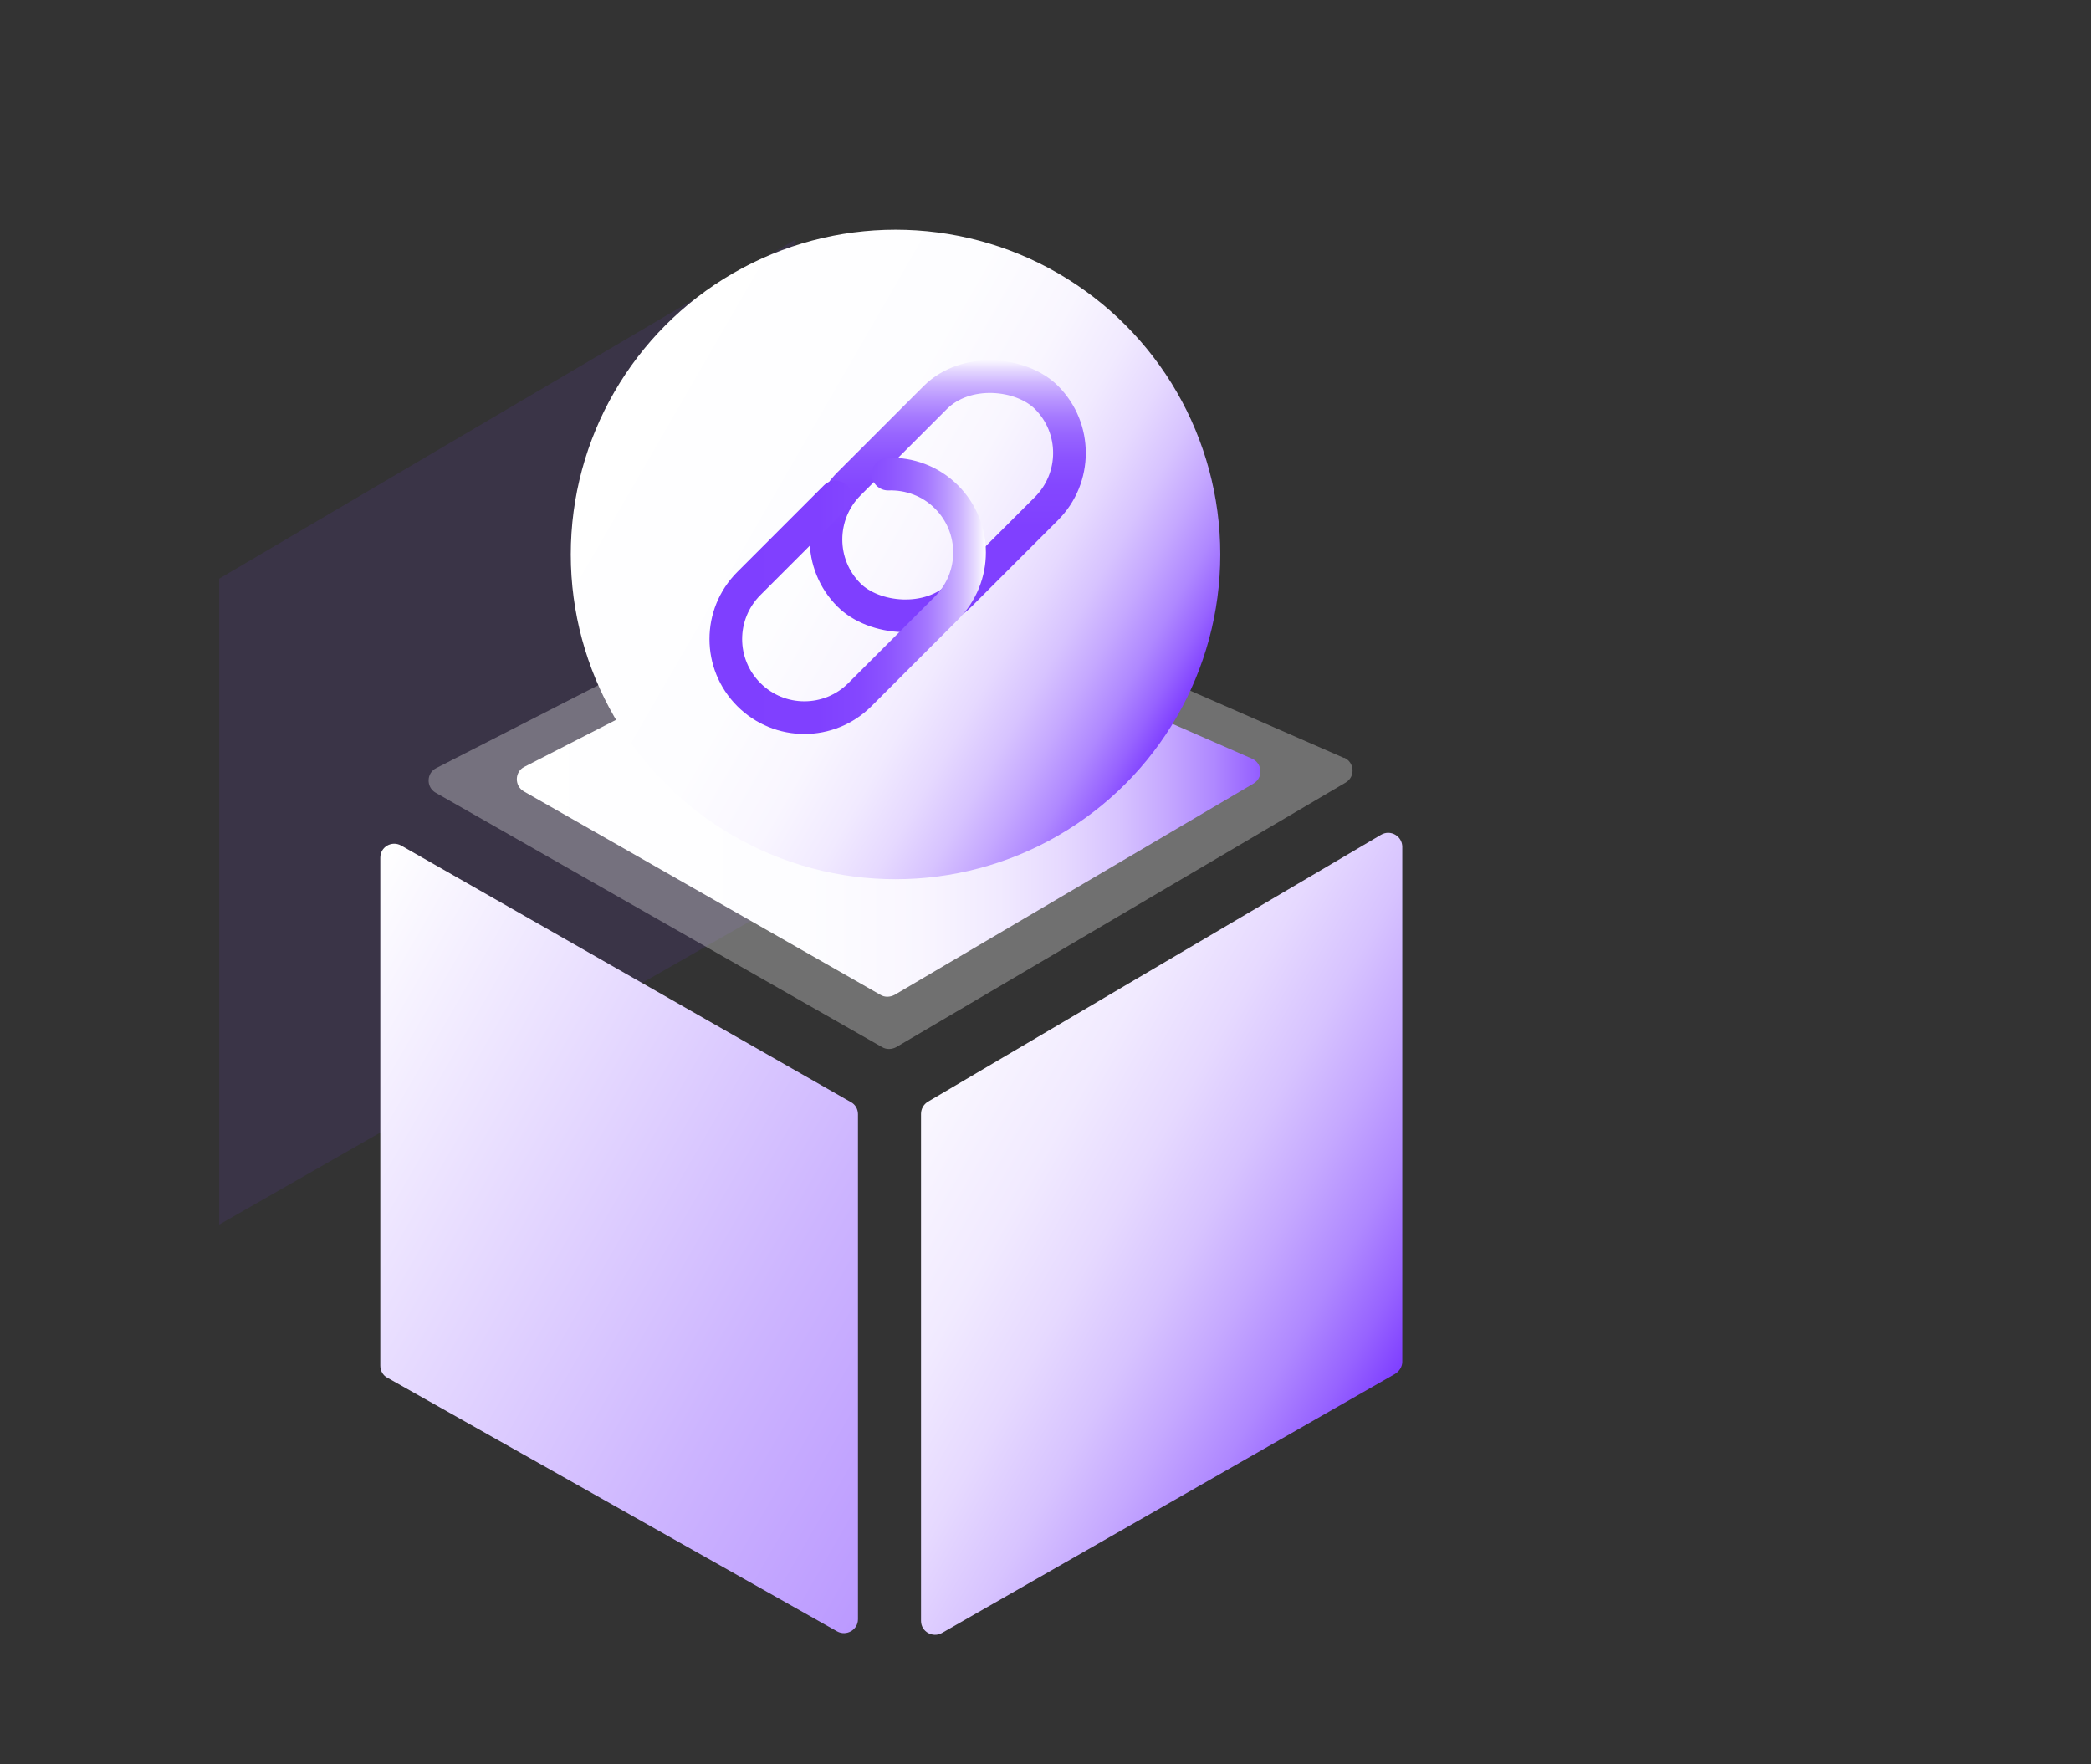
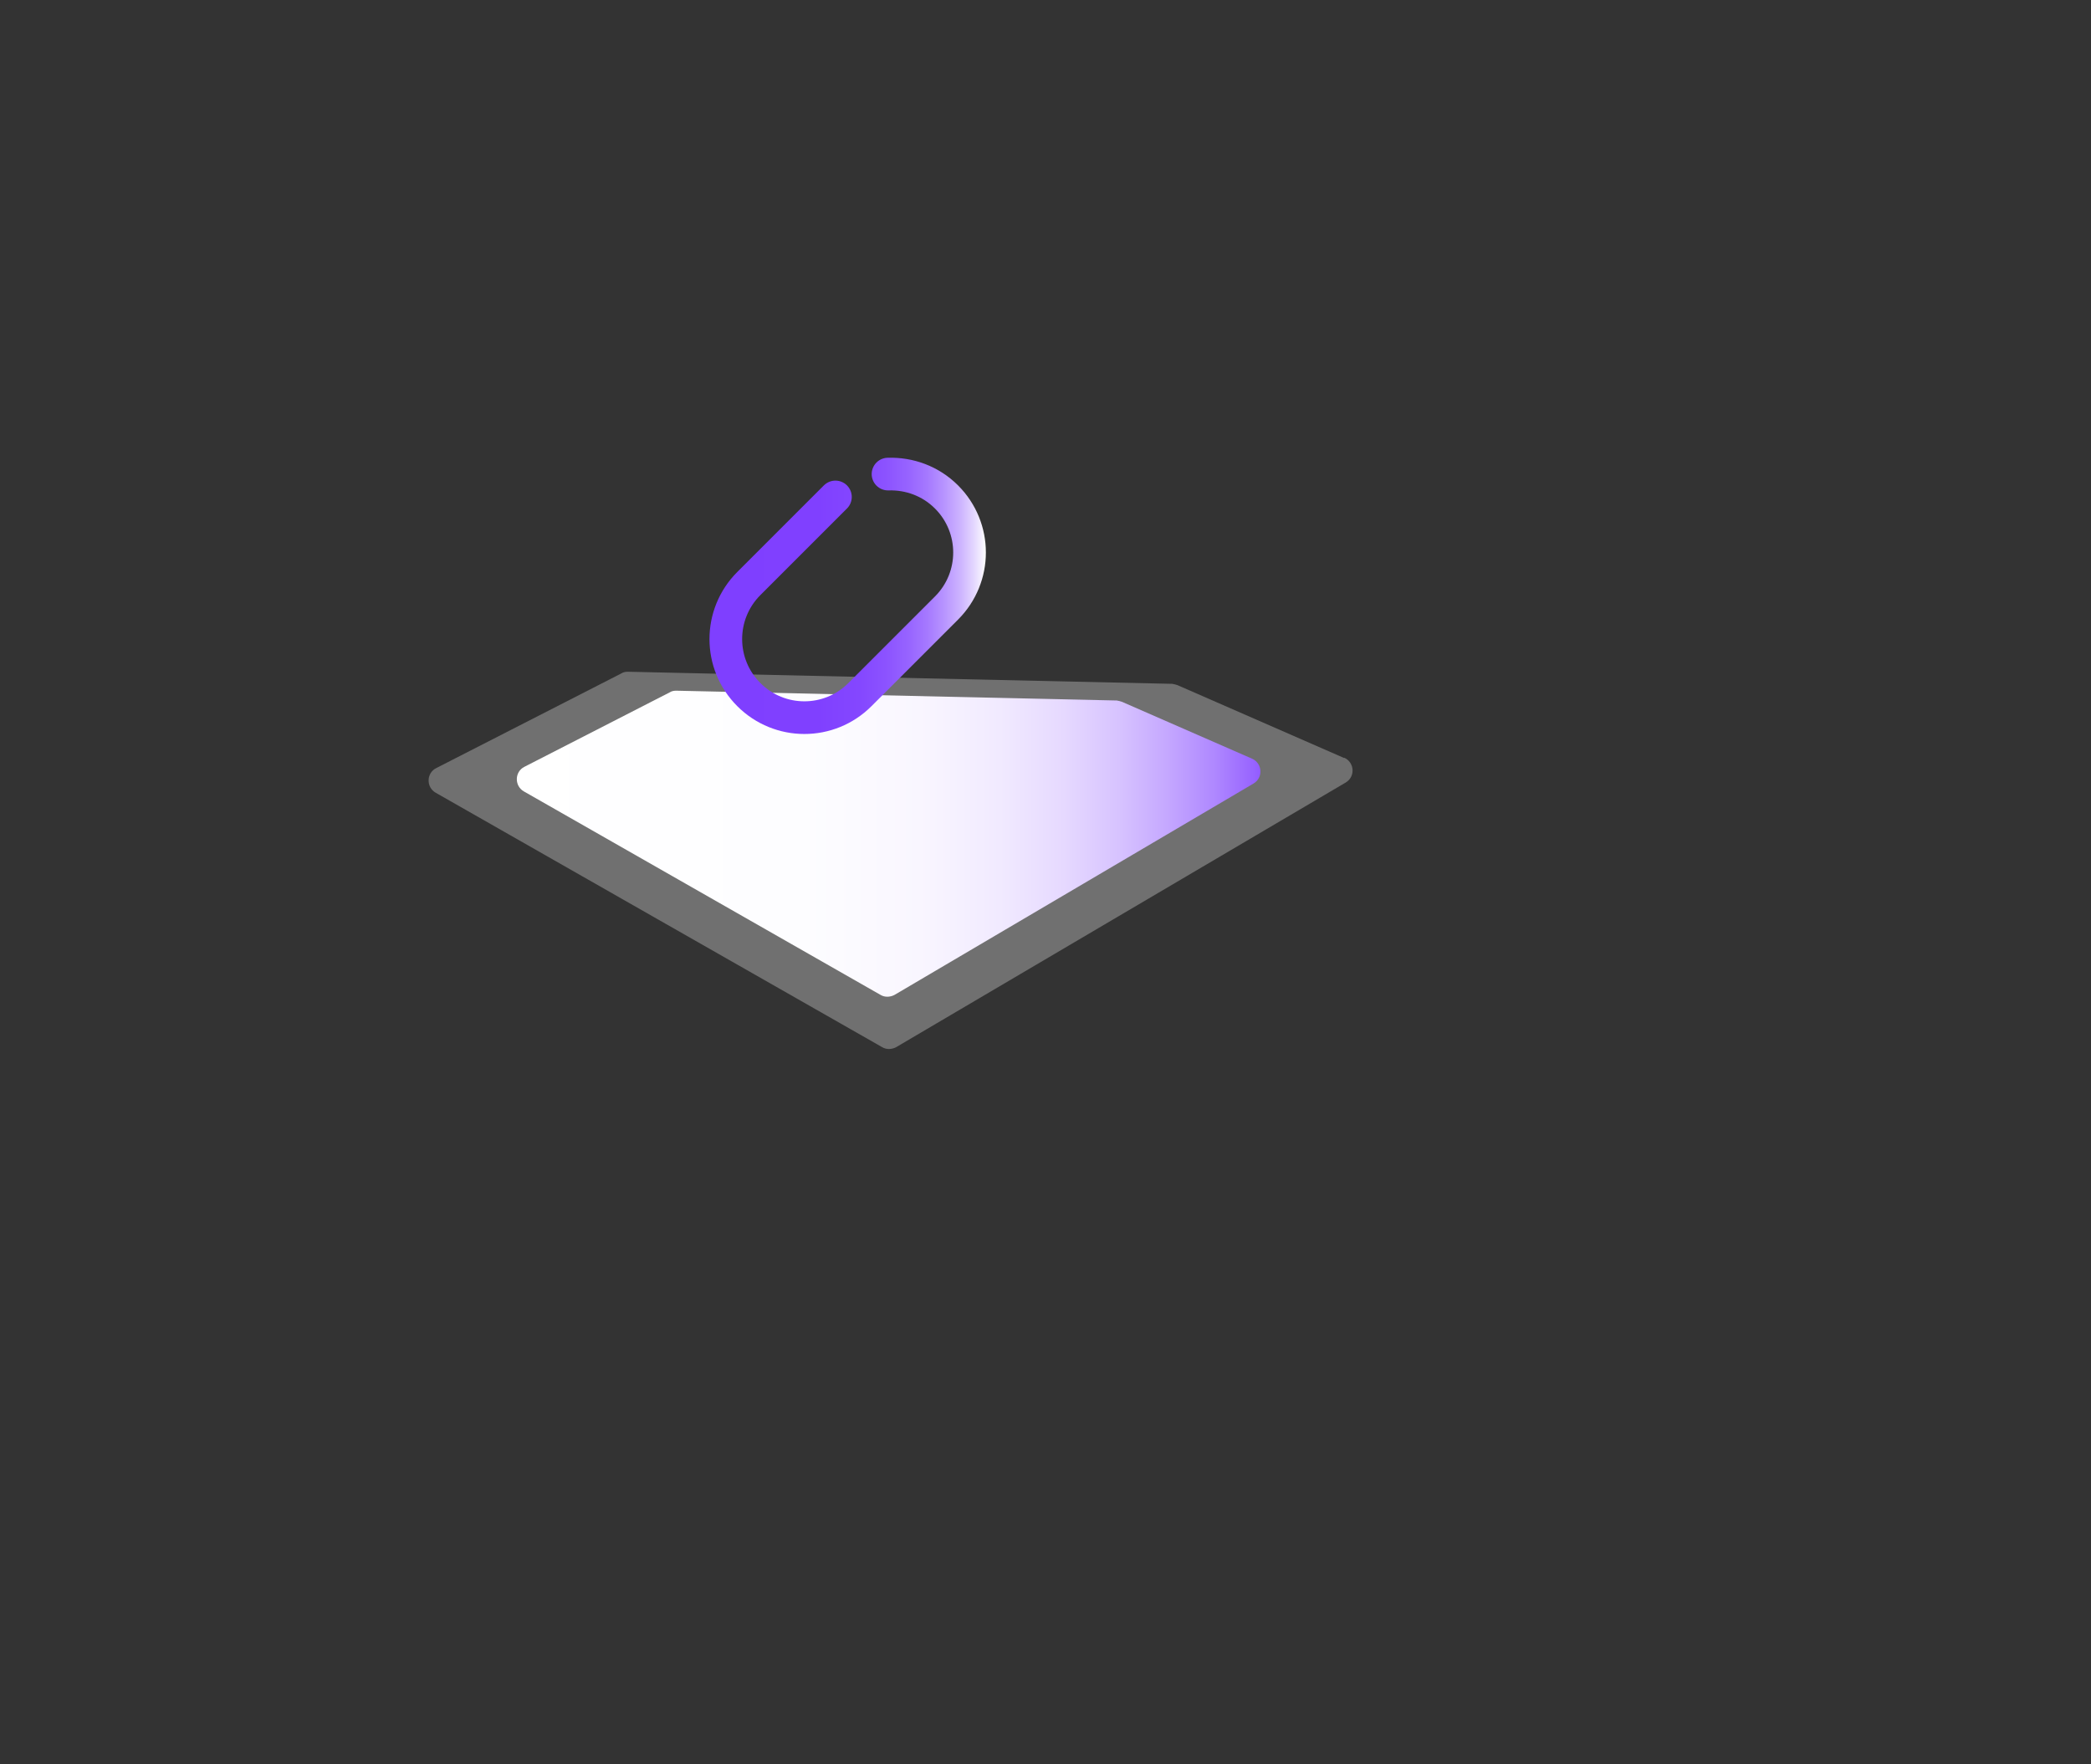
<svg xmlns="http://www.w3.org/2000/svg" xmlns:xlink="http://www.w3.org/1999/xlink" id="_图层_1" viewBox="0 0 64 54">
  <rect x="0" y="0" width="64" height="54" fill="#333333" stroke="none" />
  <defs>
    <style>.cls-1{fill:url(#_未命名的渐变_5-3);}.cls-2{fill:url(#_未命名的渐变_5-2);}.cls-3{fill:#7f3fff;opacity:.1;}.cls-4{fill:url(#_未命名的渐变_74);}.cls-5{stroke:url(#_未命名的渐变_12);}.cls-5,.cls-6{fill:none;stroke-linecap:round;stroke-linejoin:round;}.cls-7{fill:url(#_未命名的渐变_5);}.cls-6{stroke:url(#_未命名的渐变_12-2);}.cls-8{fill:#fff;opacity:.3;}</style>
    <linearGradient id="_未命名的渐变_5" x1="12.17" y1="24.27" x2="42.82" y2="41.97" gradientUnits="userSpaceOnUse">
      <stop offset="0" stop-color="#fff" />
      <stop offset=".39" stop-color="#fdfdff" />
      <stop offset=".54" stop-color="#f9f6ff" />
      <stop offset=".64" stop-color="#f1eaff" />
      <stop offset=".72" stop-color="#e6d9ff" />
      <stop offset=".79" stop-color="#d7c3ff" />
      <stop offset=".85" stop-color="#c5a8ff" />
      <stop offset=".91" stop-color="#af88ff" />
      <stop offset=".96" stop-color="#9763ff" />
      <stop offset="1" stop-color="#7f3fff" />
    </linearGradient>
    <linearGradient id="_未命名的渐变_74" x1="8.35" y1="31.84" x2="53.61" y2="57.96" gradientUnits="userSpaceOnUse">
      <stop offset="0" stop-color="#fff" />
      <stop offset=".33" stop-color="#cdb5ff" />
      <stop offset=".65" stop-color="#a375ff" />
      <stop offset=".88" stop-color="#894eff" />
      <stop offset="1" stop-color="#7f3fff" />
    </linearGradient>
    <linearGradient id="_未命名的渐变_5-2" x1="15.03" y1="25.83" x2="39.36" y2="25.83" xlink:href="#_未命名的渐变_5" />
    <linearGradient id="_未命名的渐变_5-3" x1="18.8" y1="12" x2="36.02" y2="21.94" xlink:href="#_未命名的渐变_5" />
    <linearGradient id="_未命名的渐变_12" x1="29.01" y1="19.41" x2="29.01" y2="10.96" gradientTransform="translate(19.23 -16.06) rotate(45)" gradientUnits="userSpaceOnUse">
      <stop offset="0" stop-color="#7f3fff" />
      <stop offset=".39" stop-color="#8040ff" />
      <stop offset=".54" stop-color="#8447ff" />
      <stop offset=".64" stop-color="#8c53ff" />
      <stop offset=".72" stop-color="#9764ff" />
      <stop offset=".79" stop-color="#a67aff" />
      <stop offset=".85" stop-color="#b895ff" />
      <stop offset=".91" stop-color="#ceb5ff" />
      <stop offset=".96" stop-color="#e6daff" />
      <stop offset="1" stop-color="#fff" />
    </linearGradient>
    <linearGradient id="_未命名的渐变_12-2" x1="21.73" y1="18.24" x2="30.18" y2="18.24" gradientTransform="matrix(1, 0, 0, 1, 0, 0)" xlink:href="#_未命名的渐变_12" />
  </defs>
-   <polygon class="cls-3" points="6.71 37.48 24.35 27.4 24.35 7.33 6.71 17.71 6.71 37.48" />
  <g>
-     <path class="cls-7" d="M28.83,49.98l13.87-7.93c.13-.08,.22-.22,.22-.37v-15.76c0-.33-.36-.54-.65-.37l-13.87,8.17c-.13,.08-.21,.22-.21,.37v15.52c0,.33,.36,.53,.64,.37Z" />
-     <path class="cls-4" d="M11.64,26.26v15.54c0,.15,.08,.3,.22,.37l13.76,7.76c.29,.16,.64-.05,.64-.37v-15.46c0-.15-.08-.3-.22-.37l-13.76-7.85c-.29-.16-.64,.04-.64,.37Z" />
    <path class="cls-8" d="M41.14,23.2l-5.1-2.23c-.05-.02-.11-.03-.16-.04l-16.66-.37c-.07,0-.14,.01-.2,.05l-5.67,2.9c-.3,.15-.31,.58-.02,.75l13.67,7.79c.13,.08,.3,.07,.43,0l13.76-8.1c.3-.18,.27-.62-.05-.76Z" />
    <path class="cls-2" d="M38.32,23.22l-3.98-1.74c-.05-.02-.11-.03-.16-.04l-13.48-.3c-.07,0-.14,.01-.2,.05l-4.45,2.28c-.3,.15-.31,.58-.02,.75l10.92,6.23c.13,.08,.3,.07,.43,0l10.99-6.47c.3-.18,.27-.62-.05-.76Z" />
  </g>
-   <circle class="cls-1" cx="27.41" cy="16.97" r="9.94" />
  <g>
-     <rect class="cls-5" x="24.73" y="12.78" width="8.55" height="4.81" rx="2.41" ry="2.41" transform="translate(-2.24 24.96) rotate(-45)" />
    <path class="cls-6" d="M27.18,14.51c.65-.02,1.3,.21,1.79,.7h0c.94,.94,.94,2.46,0,3.4l-2.65,2.65c-.94,.94-2.46,.94-3.4,0h0c-.94-.94-.94-2.46,0-3.4l2.65-2.65" />
  </g>
</svg>